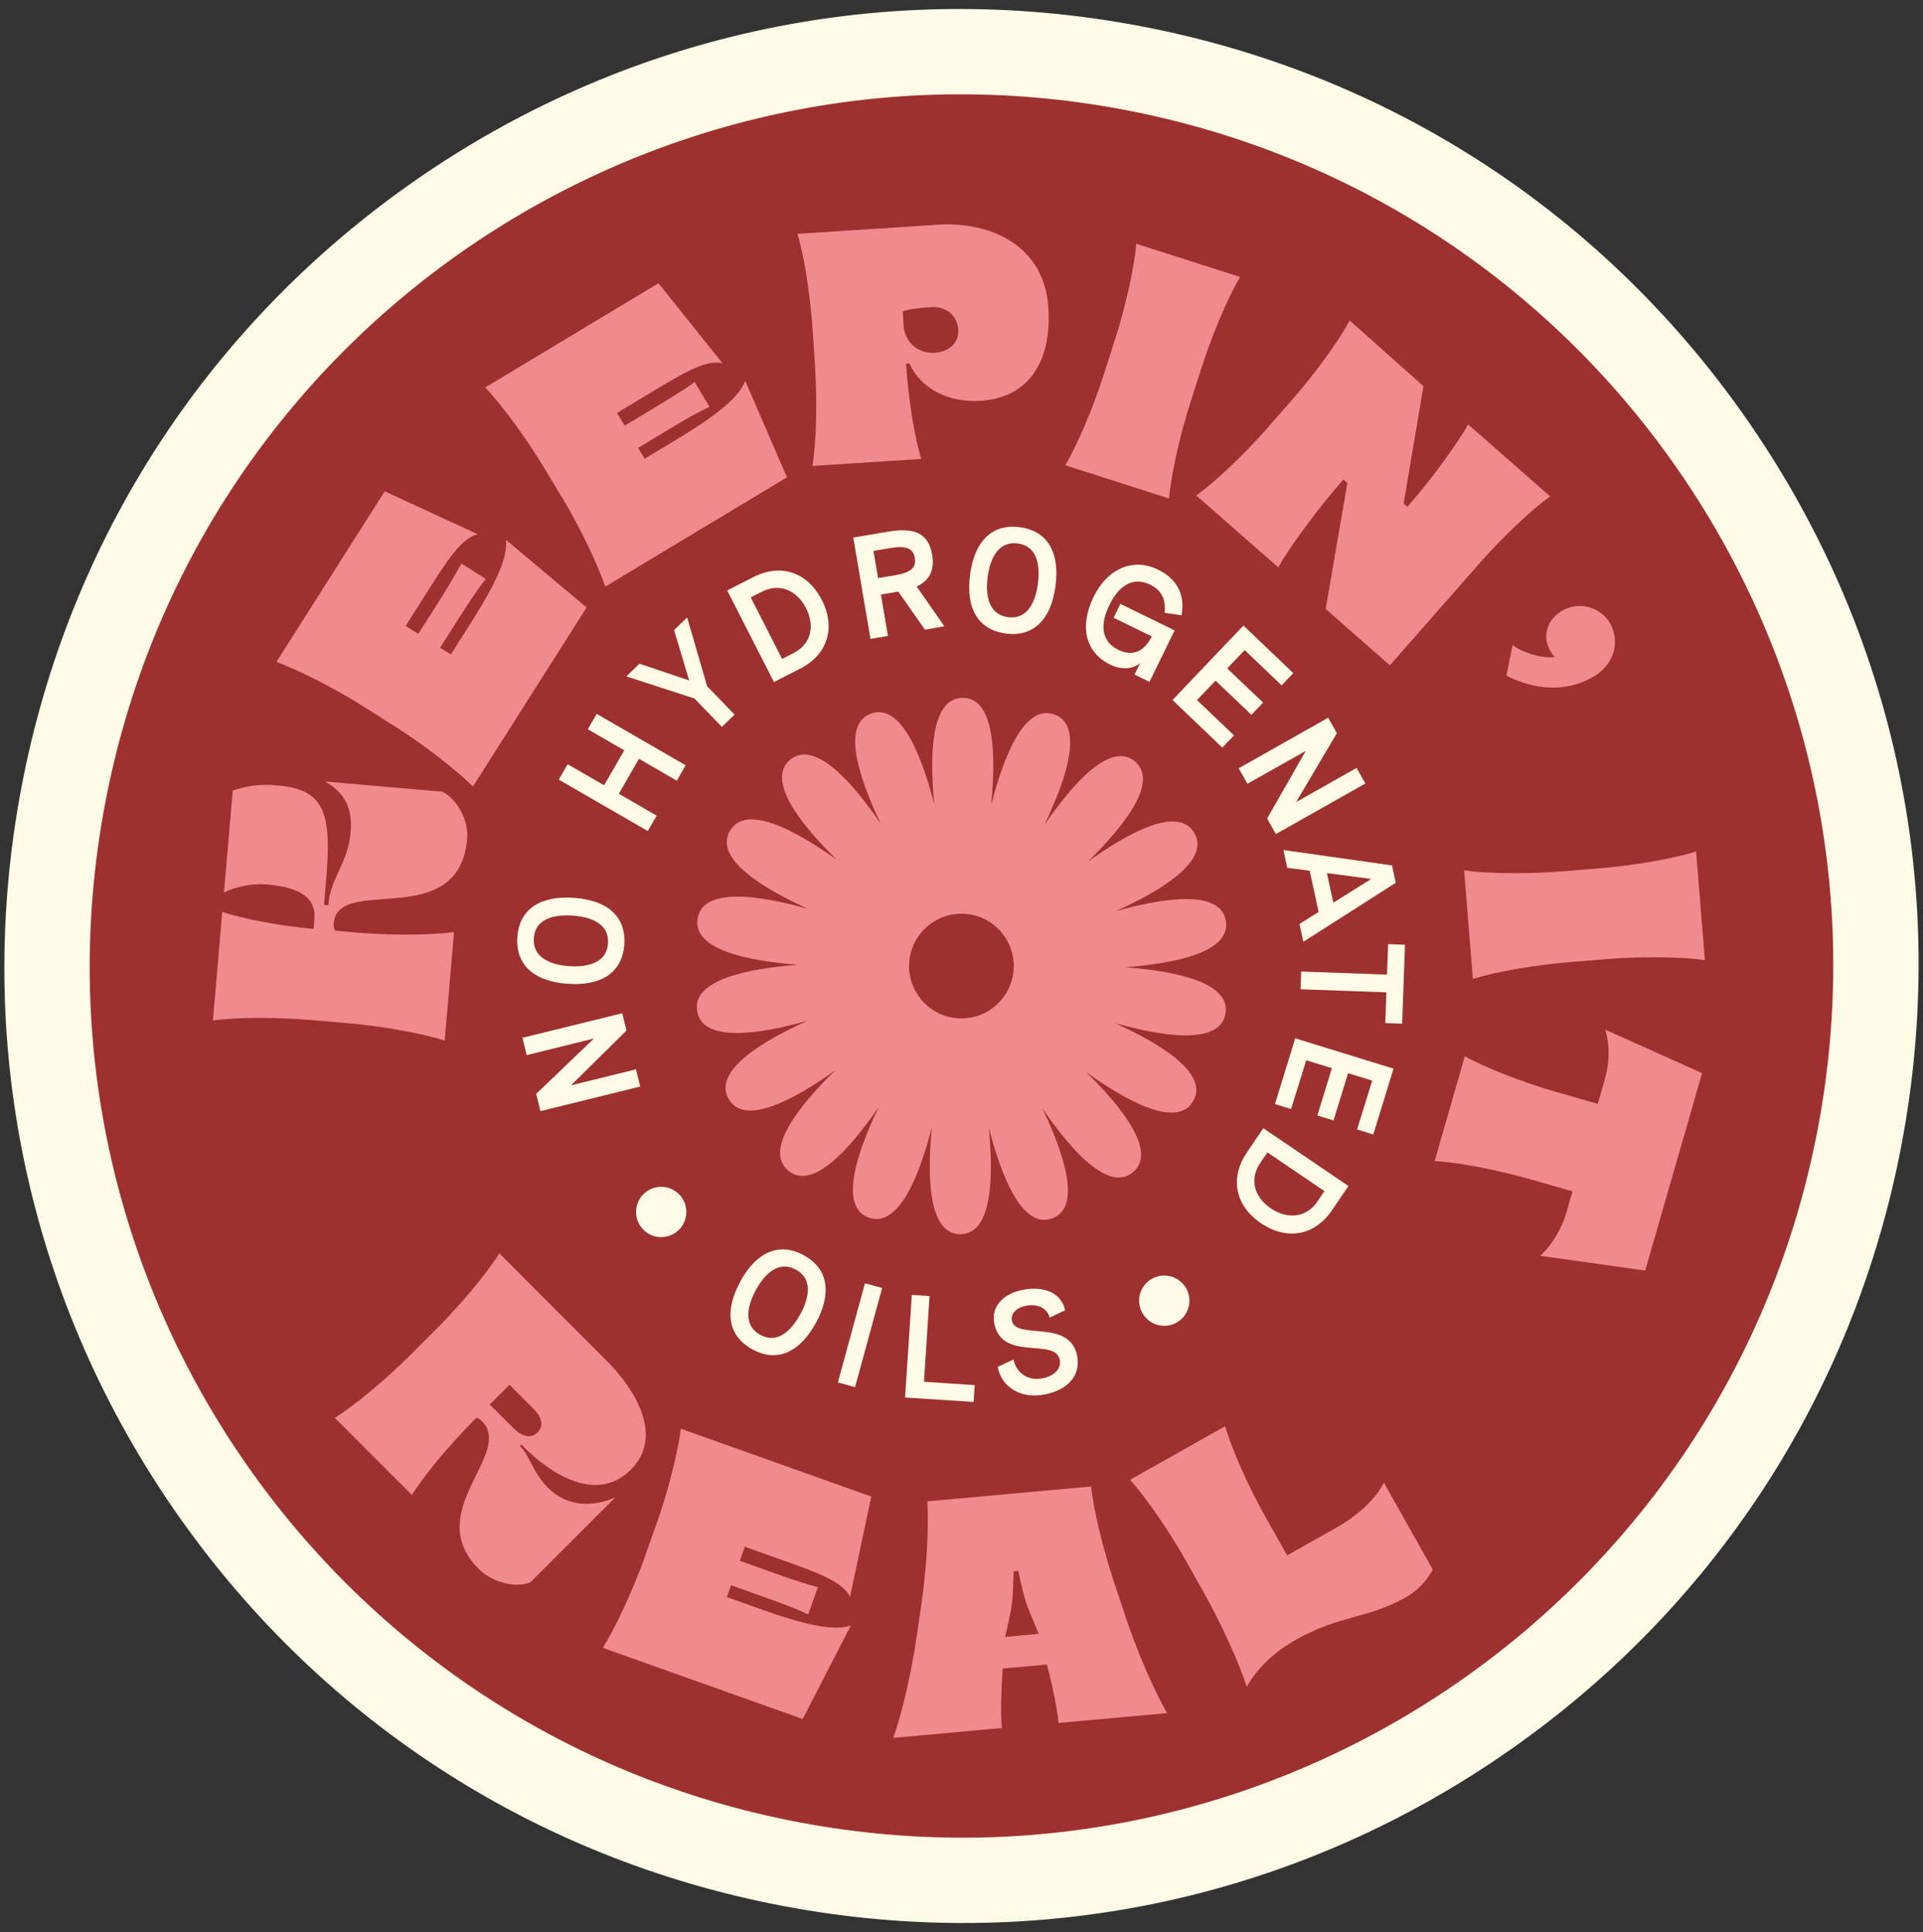
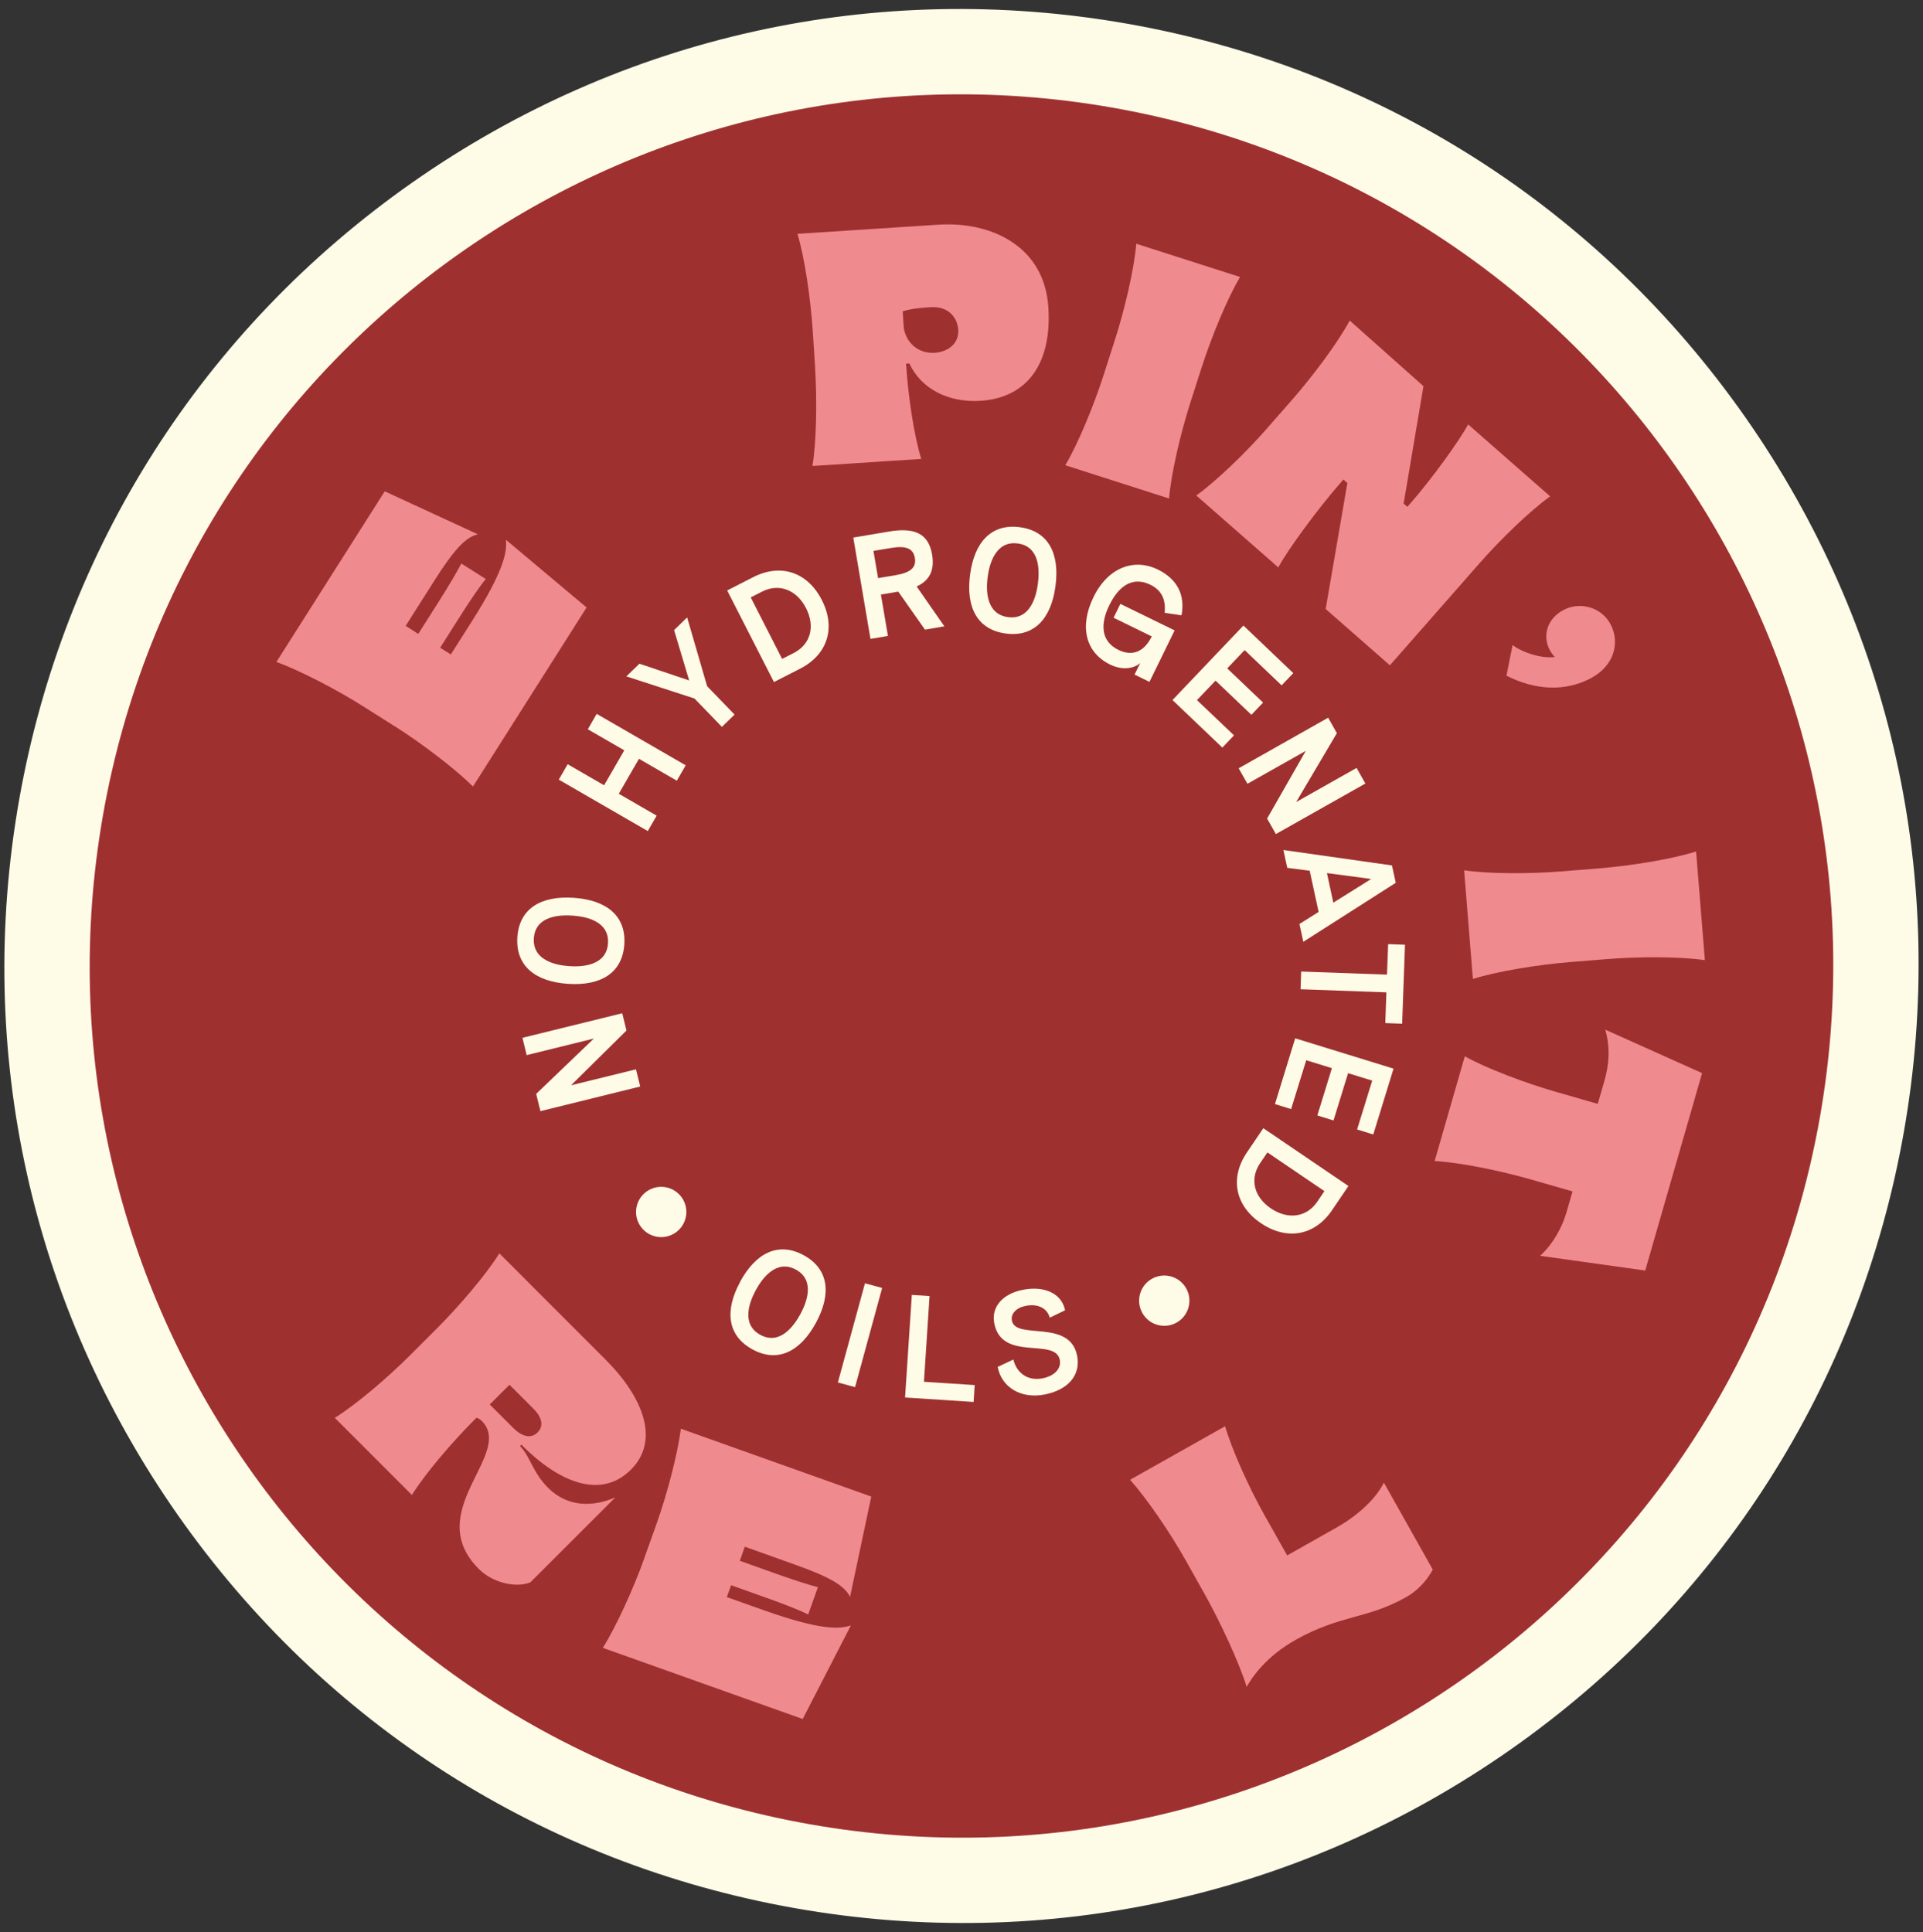
<svg xmlns="http://www.w3.org/2000/svg" fill="none" viewBox="0 0 208 209" height="209" width="208">
  <rect x="0" y="0" width="208" height="209" fill="#333333" stroke="none" />
  <path fill="#9F3030" d="M86.823 201.894C33.127 192.426 -2.861 141.031 6.608 87.334C16.076 33.638 67.472 -2.359 121.169 7.11C174.866 16.578 210.853 67.973 201.385 121.669C191.917 175.366 140.522 211.353 86.825 201.885L86.823 201.894Z" />
  <path fill="#FEFBE7" d="M120.37 11.652C171.651 20.694 205.888 69.59 196.846 120.871C187.804 172.153 138.908 206.39 87.626 197.348C36.345 188.305 2.108 139.41 11.15 88.128C20.192 36.847 69.088 2.609 120.37 11.652ZM121.971 2.572C94.741 -2.229 67.275 3.863 44.633 19.717C21.988 35.581 6.87 59.307 2.07 86.527C-2.729 113.748 3.361 141.222 19.215 163.865C35.07 186.508 58.796 201.626 86.025 206.427C113.255 211.229 140.72 205.137 163.363 189.282C186.006 173.428 201.124 149.702 205.926 122.472C210.727 95.243 204.635 67.777 188.78 45.135C172.926 22.492 149.2 7.374 121.971 2.572Z" />
-   <path fill="#EF8A8E" d="M36.089 99.875C36.06 100.198 36.139 100.492 36.238 100.678L38.46 100.873C41.973 101.175 46.443 101.204 49.113 100.823L48.099 112.572C45.541 111.737 41.122 110.995 37.619 110.686L33.681 110.348C30.167 110.046 25.697 110.016 23.028 110.398L24.041 98.649C26.43 99.436 30.41 100.175 33.812 100.475L33.92 100.494L34.006 99.48C34.213 97.082 32.43 95.99 28.88 95.683C27.266 95.548 25.654 95.872 24.225 96.547L25.177 85.518C26.667 85.032 28.02 84.793 30.058 84.965C35.212 85.415 35.886 88.071 35.267 95.302L35.045 97.884L35.506 97.928L35.525 97.819C35.76 94.949 37.637 93.379 37.925 90.05C38.167 87.294 37.186 85.689 35.151 84.543L47.867 85.643C49.454 86.466 50.701 88.736 50.531 90.71C49.649 100.918 36.559 94.556 36.097 99.886L36.089 99.875Z" />
  <path fill="#EF8A8E" d="M42.718 78.585L39.375 76.469C36.404 74.579 32.421 72.528 29.897 71.606L41.614 53.15L51.691 57.801C50.347 58.098 49.079 59.503 46.939 62.88L43.879 67.705L45.242 68.573L47.459 65.078C48.367 63.647 49.331 62.057 49.899 60.959L52.543 62.633C51.766 63.591 50.733 65.15 49.827 66.572L47.609 70.067L48.764 70.794L51.058 67.183C54.622 61.567 54.835 59.62 54.723 58.392L63.449 65.716L51.16 85.082C49.255 83.192 45.7 80.468 42.72 78.576L42.718 78.585Z" />
-   <path fill="#EF8A8E" d="M60.832 53.898L58.79 50.505C56.972 47.488 54.334 43.868 52.488 41.913L71.224 30.64L78.159 39.306C76.822 38.977 75.055 39.657 71.638 41.723L66.737 44.669L67.57 46.052L71.111 43.915C72.556 43.046 74.145 42.053 75.134 41.328L76.749 44.01C75.63 44.515 74.006 45.445 72.559 46.323L69.019 48.451L69.721 49.624L73.387 47.415C79.085 43.982 80.153 42.335 80.599 41.187L85.122 51.637L65.465 63.459C64.604 60.91 62.645 56.886 60.828 53.869L60.832 53.898Z" />
  <path fill="#EF8A8E" d="M88.17 39.769L87.911 35.819C87.679 32.305 87.037 27.876 86.256 25.295L101.466 24.307C107.205 23.933 112.965 26.625 113.393 33.225C113.808 39.58 110.894 43.045 106.083 43.358C102.568 43.59 99.62 42.05 98.36 39.319L98 39.34L98.013 39.482C98.238 42.93 98.876 47.171 99.647 49.647L87.876 50.408C88.316 47.752 88.384 43.28 88.162 39.758L88.17 39.769ZM103.65 35.702C103.554 34.233 102.477 33.117 100.679 33.23C99.458 33.305 98.561 33.4 97.641 33.678L97.756 35.468C98.05 37.251 99.49 38.273 101.101 38.164C102.54 38.071 103.738 37.168 103.643 35.691L103.65 35.702Z" />
  <path fill="#EF8A8E" d="M119.387 40.529L120.594 36.763C121.673 33.405 122.684 29.052 122.905 26.367L134.132 29.966C132.751 32.279 131.047 36.416 129.97 39.765L128.763 43.531C127.684 46.889 126.673 51.241 126.453 53.927L115.226 50.328C116.607 48.015 118.31 43.878 119.387 40.529Z" />
  <path fill="#EF8A8E" d="M137.112 46.264L139.724 43.289C142.046 40.637 144.718 37.055 145.99 34.676L153.969 41.775L151.823 54.475L152.229 54.828L152.581 54.422C154.785 51.908 157.8 47.759 158.8 45.913L167.67 53.693C165.483 55.264 162.266 58.376 159.945 61.029L150.338 71.973L143.39 65.88L145.737 52.251L145.307 51.875L145.002 52.224C142.61 54.957 139.328 59.397 138.266 61.381L129.396 53.601C131.583 52.03 134.8 48.918 137.121 46.266L137.112 46.264Z" />
  <path fill="#EF8A8E" d="M163.606 69.773C164.592 70.555 166.757 71.284 168.181 71.067C168.035 70.938 167.804 70.654 167.623 70.303C166.815 68.775 167.341 66.912 169.124 65.981C170.97 65.014 173.266 65.747 174.206 67.532C175.23 69.473 174.652 72.011 172.041 73.385C169.244 74.858 166.004 74.652 162.946 73.093L163.605 69.782L163.606 69.773Z" />
  <path fill="#EF8A8E" d="M169.017 94.255L172.958 93.939C176.473 93.65 180.888 92.931 183.457 92.111L184.408 103.868C181.744 103.473 177.269 103.471 173.754 103.759L169.813 104.075C166.299 104.364 161.884 105.083 159.315 105.903L158.364 94.146C161.028 94.541 165.503 94.543 169.017 94.255Z" />
  <path fill="#EF8A8E" d="M168.364 118.134L172.819 119.415L173.538 116.93C174.052 115.13 174.184 113.374 173.636 111.386L184.106 116.088L177.954 137.443L166.588 135.851C167.961 134.596 168.962 132.797 169.443 131.131L170.091 128.886L165.636 127.604C162.25 126.633 157.867 125.738 155.177 125.601L158.439 114.268C160.791 115.581 164.978 117.162 168.364 118.134Z" />
  <path fill="#EF8A8E" d="M52.115 153.72C51.941 153.54 51.734 153.438 51.551 153.359L51.371 153.533C48.881 156.024 45.979 159.426 44.553 161.721L36.213 153.379C38.505 151.957 41.909 149.056 44.399 146.565L47.194 143.772C49.684 141.28 52.587 137.879 54.012 135.584L65.502 147.084C69.545 151.13 71.426 155.805 68.245 158.98C64.984 162.234 60.467 160.351 56.471 156.361L56.391 156.281L56.243 156.433L56.267 156.456C57.333 157.524 57.614 159.277 59.268 160.936C61.458 163.119 64.222 162.998 66.565 161.979L57.359 171.178C55.759 171.813 53.264 171.205 51.792 169.728C45.569 163.501 55.665 157.267 52.108 153.71L52.115 153.72ZM55.544 154.503C56.436 155.39 57.425 155.677 58.141 154.961C58.88 154.22 58.572 153.258 57.68 152.371L55.109 149.801L52.973 151.934L55.544 154.503Z" />
  <path fill="#EF8A8E" d="M69.673 168.6L71.004 164.875C72.188 161.554 73.308 157.221 73.647 154.556L94.241 161.895L91.943 172.752C91.356 171.515 89.705 170.578 85.943 169.241L80.562 167.319L80.022 168.843L83.915 170.232C85.51 170.794 87.276 171.395 88.468 171.699L87.414 174.649C86.313 174.1 84.565 173.445 82.971 172.874L79.078 171.485L78.617 172.771L82.653 174.203C88.916 176.431 90.873 176.214 92.037 175.83L86.824 185.958L65.207 178.261C66.629 175.984 68.499 171.913 69.683 168.593L69.673 168.6Z" />
-   <path fill="#EF8A8E" d="M99.14 177.143L99.719 173.116C100.219 169.534 100.5 165.025 100.295 162.414L118.021 160.802C118.29 163.415 119.382 167.792 120.518 171.223L121.805 175.073C122.951 178.504 124.784 182.816 126.243 185.32L114.493 186.384C114.35 184.805 113.897 182.647 113.335 180.423L113.229 180.067L108.462 180.5L108.43 180.896C108.28 183.182 108.227 185.392 108.367 186.933L96.618 187.998C97.593 185.277 98.625 180.703 99.134 177.123L99.14 177.143ZM112.355 176.739L111.381 174.405C110.733 172.877 110.51 171.592 110.147 169.937L109.643 169.979C109.561 171.828 109.617 172.839 109.268 174.603L108.729 177.073L112.345 176.747L112.355 176.739Z" />
  <path fill="#EF8A8E" d="M140.09 177.427C136.983 179.173 135.437 181.409 134.845 182.484C134.063 179.912 131.953 175.365 130.219 172.298L128.281 168.848C126.558 165.773 124.025 162.087 122.235 160.077L132.515 154.287C133.267 156.873 135.063 160.86 136.787 163.935L139.226 168.259L144.549 165.256C146.991 163.88 148.881 162.032 149.686 160.386L154.974 169.791C154.974 169.791 154.083 171.656 152.078 172.782C147.816 175.185 145.069 174.626 140.081 177.425L140.09 177.427Z" />
  <path fill="#FEFBE7" d="M56.967 114.136L56.51 112.267L67.304 109.611L67.761 111.48L61.764 117.406L68.79 115.677L69.249 117.537L58.453 120.202L57.996 118.333L64.238 112.347L56.956 114.143L56.967 114.136Z" />
  <path fill="#FEFBE7" d="M61.424 106.428C57.854 106.183 55.752 104.455 55.96 101.364C56.174 98.294 58.502 96.879 62.063 97.123C65.633 97.368 67.735 99.097 67.53 102.169C67.313 105.257 64.985 106.672 61.424 106.428ZM61.939 99.048C60.542 98.952 57.91 99.068 57.745 101.492C57.579 103.915 60.168 104.419 61.565 104.515C62.961 104.612 65.597 104.477 65.762 102.053C65.927 99.63 63.336 99.145 61.939 99.048Z" />
  <path fill="#FEFBE7" d="M70.067 89.902L60.441 84.338L61.4 82.672L65.342 84.95L67.525 81.169L63.583 78.891L64.541 77.225L74.167 82.789L73.209 84.455L69.114 82.085L66.931 85.867L71.026 88.236L70.067 89.902Z" />
  <path fill="#FEFBE7" d="M78.087 78.633L75.117 75.563L67.75 73.169L69.162 71.798L74.544 73.609L72.912 68.162L74.323 66.792L76.485 74.232L79.454 77.302L78.076 78.641L78.087 78.633Z" />
  <path fill="#FEFBE7" d="M83.714 73.782L78.655 63.874L81.474 62.434C84.447 60.917 87.349 61.878 88.9 64.922C90.43 67.926 89.507 70.825 86.534 72.341L83.714 73.782ZM84.596 71.279L85.829 70.654C87.712 69.694 88.177 67.744 87.191 65.801C86.168 63.795 84.265 63.066 82.434 63.998L81.201 64.623L84.596 71.279Z" />
  <path fill="#FEFBE7" d="M102.145 67.754L100.05 68.115L97.162 64.001L95.281 64.315L96.045 68.794L94.153 69.116L92.295 58.153L96.145 57.502C98.808 57.054 100.42 57.629 100.819 59.983C101.118 61.74 100.508 62.812 99.151 63.444L102.153 67.764L102.145 67.754ZM94.475 59.595L94.976 62.539L96.857 62.225C98.469 61.947 99.134 61.418 98.956 60.357C98.772 59.276 97.919 59.014 96.356 59.281L94.475 59.595Z" />
  <path fill="#FEFBE7" d="M104.927 62.168C105.392 58.627 107.243 56.623 110.316 57.033C113.371 57.441 114.642 59.846 114.166 63.395C113.701 66.936 111.849 68.941 108.794 68.533C105.721 68.122 104.46 65.719 104.925 62.178L104.927 62.168ZM112.264 63.135C112.443 61.752 112.496 59.112 110.082 58.79C107.674 58.477 107.009 61.028 106.831 62.411C106.644 63.791 106.618 66.436 109.032 66.759C111.438 67.08 112.086 64.517 112.264 63.135Z" />
  <path fill="#FEFBE7" d="M118.28 64.589C119.863 61.348 122.695 60.368 125.237 61.612C127.348 62.649 128.208 64.355 127.799 66.567L125.975 66.292C126.084 65.197 125.88 63.963 124.432 63.258C122.597 62.354 121.068 63.273 120.002 65.445C118.936 67.616 119.143 69.412 120.979 70.307C122.574 71.085 123.818 70.405 124.579 68.845L120.451 66.825L121.184 65.326L127.053 68.195L124.33 73.763L122.719 72.973L123.331 71.733C122.53 72.397 121.297 72.489 120.073 71.889C117.461 70.614 116.698 67.83 118.28 64.589Z" />
  <path fill="#FEFBE7" d="M126.821 75.727L134.495 67.671L139.888 72.817L138.625 74.139L134.626 70.325L132.742 72.305L136.621 76.004L135.358 77.326L131.479 73.627L129.469 75.735L133.477 79.55L132.214 80.872L126.821 75.727Z" />
  <path fill="#FEFBE7" d="M146.744 83.088L147.684 84.761L138.005 90.226L137.055 88.551L141.239 81.228L134.929 84.787L133.979 83.112L143.66 77.639L144.601 79.312L140.197 86.765L146.727 83.076L146.744 83.088Z" />
  <path fill="#FEFBE7" d="M140.553 99.954L142.626 98.653L141.662 94.195L139.236 93.88L138.818 91.952L150.563 93.621L150.971 95.5L140.971 101.881L140.553 99.954ZM143.527 94.449L144.217 97.651L148.311 95.087L143.518 94.448L143.527 94.449Z" />
  <path fill="#FEFBE7" d="M140.74 105.098L150.024 105.433L150.148 102.132L151.97 102.2L151.663 110.74L149.84 110.672L149.958 107.35L140.674 107.014L140.742 105.089L140.74 105.098Z" />
  <path fill="#FEFBE7" d="M140.103 112.325L150.731 115.603L148.539 122.725L146.79 122.183L148.424 116.9L145.814 116.094L144.238 121.208L142.489 120.666L144.065 115.551L141.286 114.696L139.652 119.979L137.904 119.436L140.095 112.314L140.103 112.325Z" />
  <path fill="#FEFBE7" d="M136.654 122.052L145.851 128.298L144.079 130.916C142.207 133.675 139.197 134.23 136.372 132.309C133.588 130.414 133.001 127.427 134.873 124.668L136.645 122.05L136.654 122.052ZM137.092 124.666L136.31 125.811C135.122 127.558 135.66 129.497 137.449 130.711C139.314 131.976 141.329 131.695 142.481 129.997L143.254 128.851L137.075 124.654L137.092 124.666Z" />
  <path fill="#FEFBE7" d="M80.061 138.642C81.775 135.508 84.216 134.3 86.939 135.791C89.646 137.27 89.956 139.974 88.251 143.11C86.538 146.243 84.097 147.451 81.39 145.972C78.674 144.492 78.355 141.786 80.069 138.652L80.061 138.642ZM86.561 142.184C87.227 140.954 88.22 138.507 86.085 137.345C83.95 136.182 82.42 138.327 81.753 139.558C81.087 140.788 80.112 143.238 82.239 144.399C84.374 145.562 85.887 143.404 86.563 142.175L86.561 142.184Z" />
  <path fill="#FEFBE7" d="M90.628 149.55L93.559 138.823L95.417 139.329L92.486 150.056L90.628 149.55Z" />
  <path fill="#FEFBE7" d="M97.895 151.186L98.627 140.08L100.544 140.203L99.938 149.477L105.426 149.836L105.311 151.66L97.906 151.178L97.895 151.186Z" />
  <path fill="#FEFBE7" d="M107.905 147.869L109.608 147.074C109.981 148.572 111.192 149.403 112.751 149.107C114.109 148.841 114.806 148.019 114.63 147.107C114.156 144.646 108.333 147.355 107.541 143.133C107.203 141.389 108.449 139.951 110.649 139.525C113.053 139.059 114.865 139.987 115.202 141.741L113.543 142.544C113.276 141.514 112.26 141.007 110.951 141.263C109.934 141.458 109.303 142.115 109.452 142.862C109.861 145.003 115.73 142.621 116.512 146.681C116.911 148.774 115.525 150.364 112.967 150.859C110.457 151.343 108.336 150.098 107.914 147.871L107.905 147.869Z" />
  <path fill="#FEFBE7" d="M125.46 143.382C126.94 143.643 128.35 142.655 128.611 141.176C128.872 139.697 127.884 138.286 126.405 138.025C124.926 137.764 123.515 138.752 123.254 140.231C122.993 141.71 123.981 143.121 125.46 143.382Z" />
  <path fill="#FEFBE7" d="M71.046 133.787C72.526 134.048 73.936 133.06 74.197 131.581C74.458 130.102 73.47 128.691 71.991 128.43C70.512 128.17 69.101 129.157 68.84 130.637C68.579 132.116 69.567 133.527 71.046 133.787Z" />
-   <path fill="#EF8A8E" d="M121.711 104.634C127.114 104.219 133.189 103.011 132.59 99.591C131.991 96.189 125.897 97.111 120.687 98.567C125.62 96.336 130.921 93.118 129.188 90.113C127.455 87.116 122.043 90.067 117.654 93.22C121.526 89.43 125.408 84.599 122.753 82.368C120.107 80.146 116.032 84.775 112.971 89.228C115.312 84.341 117.304 78.468 114.049 77.288C110.804 76.108 108.554 81.843 107.208 87.079C107.743 81.686 107.605 75.49 104.138 75.49C100.672 75.49 100.533 81.658 101.059 87.033C99.713 81.787 97.463 76.007 94.209 77.196C90.963 78.376 92.927 84.221 95.26 89.099C92.208 84.627 88.114 79.971 85.459 82.193C82.813 84.415 86.658 89.237 90.521 93.017C86.123 89.864 80.683 86.886 78.95 89.882C77.217 92.879 82.481 96.087 87.404 98.318C82.186 96.852 76.064 95.921 75.456 99.332C74.856 102.734 80.895 103.951 86.289 104.366C80.886 104.781 74.81 105.989 75.41 109.41C76.009 112.812 82.103 111.89 87.312 110.433C82.38 112.664 77.079 115.882 78.812 118.887C80.545 121.884 85.957 118.933 90.346 115.78C86.473 119.57 82.592 124.401 85.256 126.632C87.902 128.854 91.977 124.226 95.038 119.772C92.697 124.659 90.705 130.532 93.96 131.712C97.205 132.892 99.455 127.157 100.801 121.921C100.266 127.314 100.404 133.51 103.871 133.51C107.337 133.51 107.476 127.342 106.95 121.967C108.296 127.213 110.546 132.993 113.8 131.804C117.046 130.624 115.082 124.779 112.749 119.902C115.801 124.373 119.895 129.029 122.55 126.807C125.196 124.585 121.351 119.763 117.488 115.983C121.886 119.136 127.326 122.114 129.059 119.118C130.792 116.121 125.528 112.913 120.605 110.682C125.823 112.148 131.945 113.079 132.553 109.668C133.152 106.266 127.114 105.049 121.72 104.634H121.711ZM103.991 110.166C100.865 110.166 98.33 107.63 98.33 104.505C98.33 101.379 100.865 98.844 103.991 98.844C107.116 98.844 109.652 101.379 109.652 104.505C109.652 107.63 107.116 110.166 103.991 110.166Z" />
</svg>